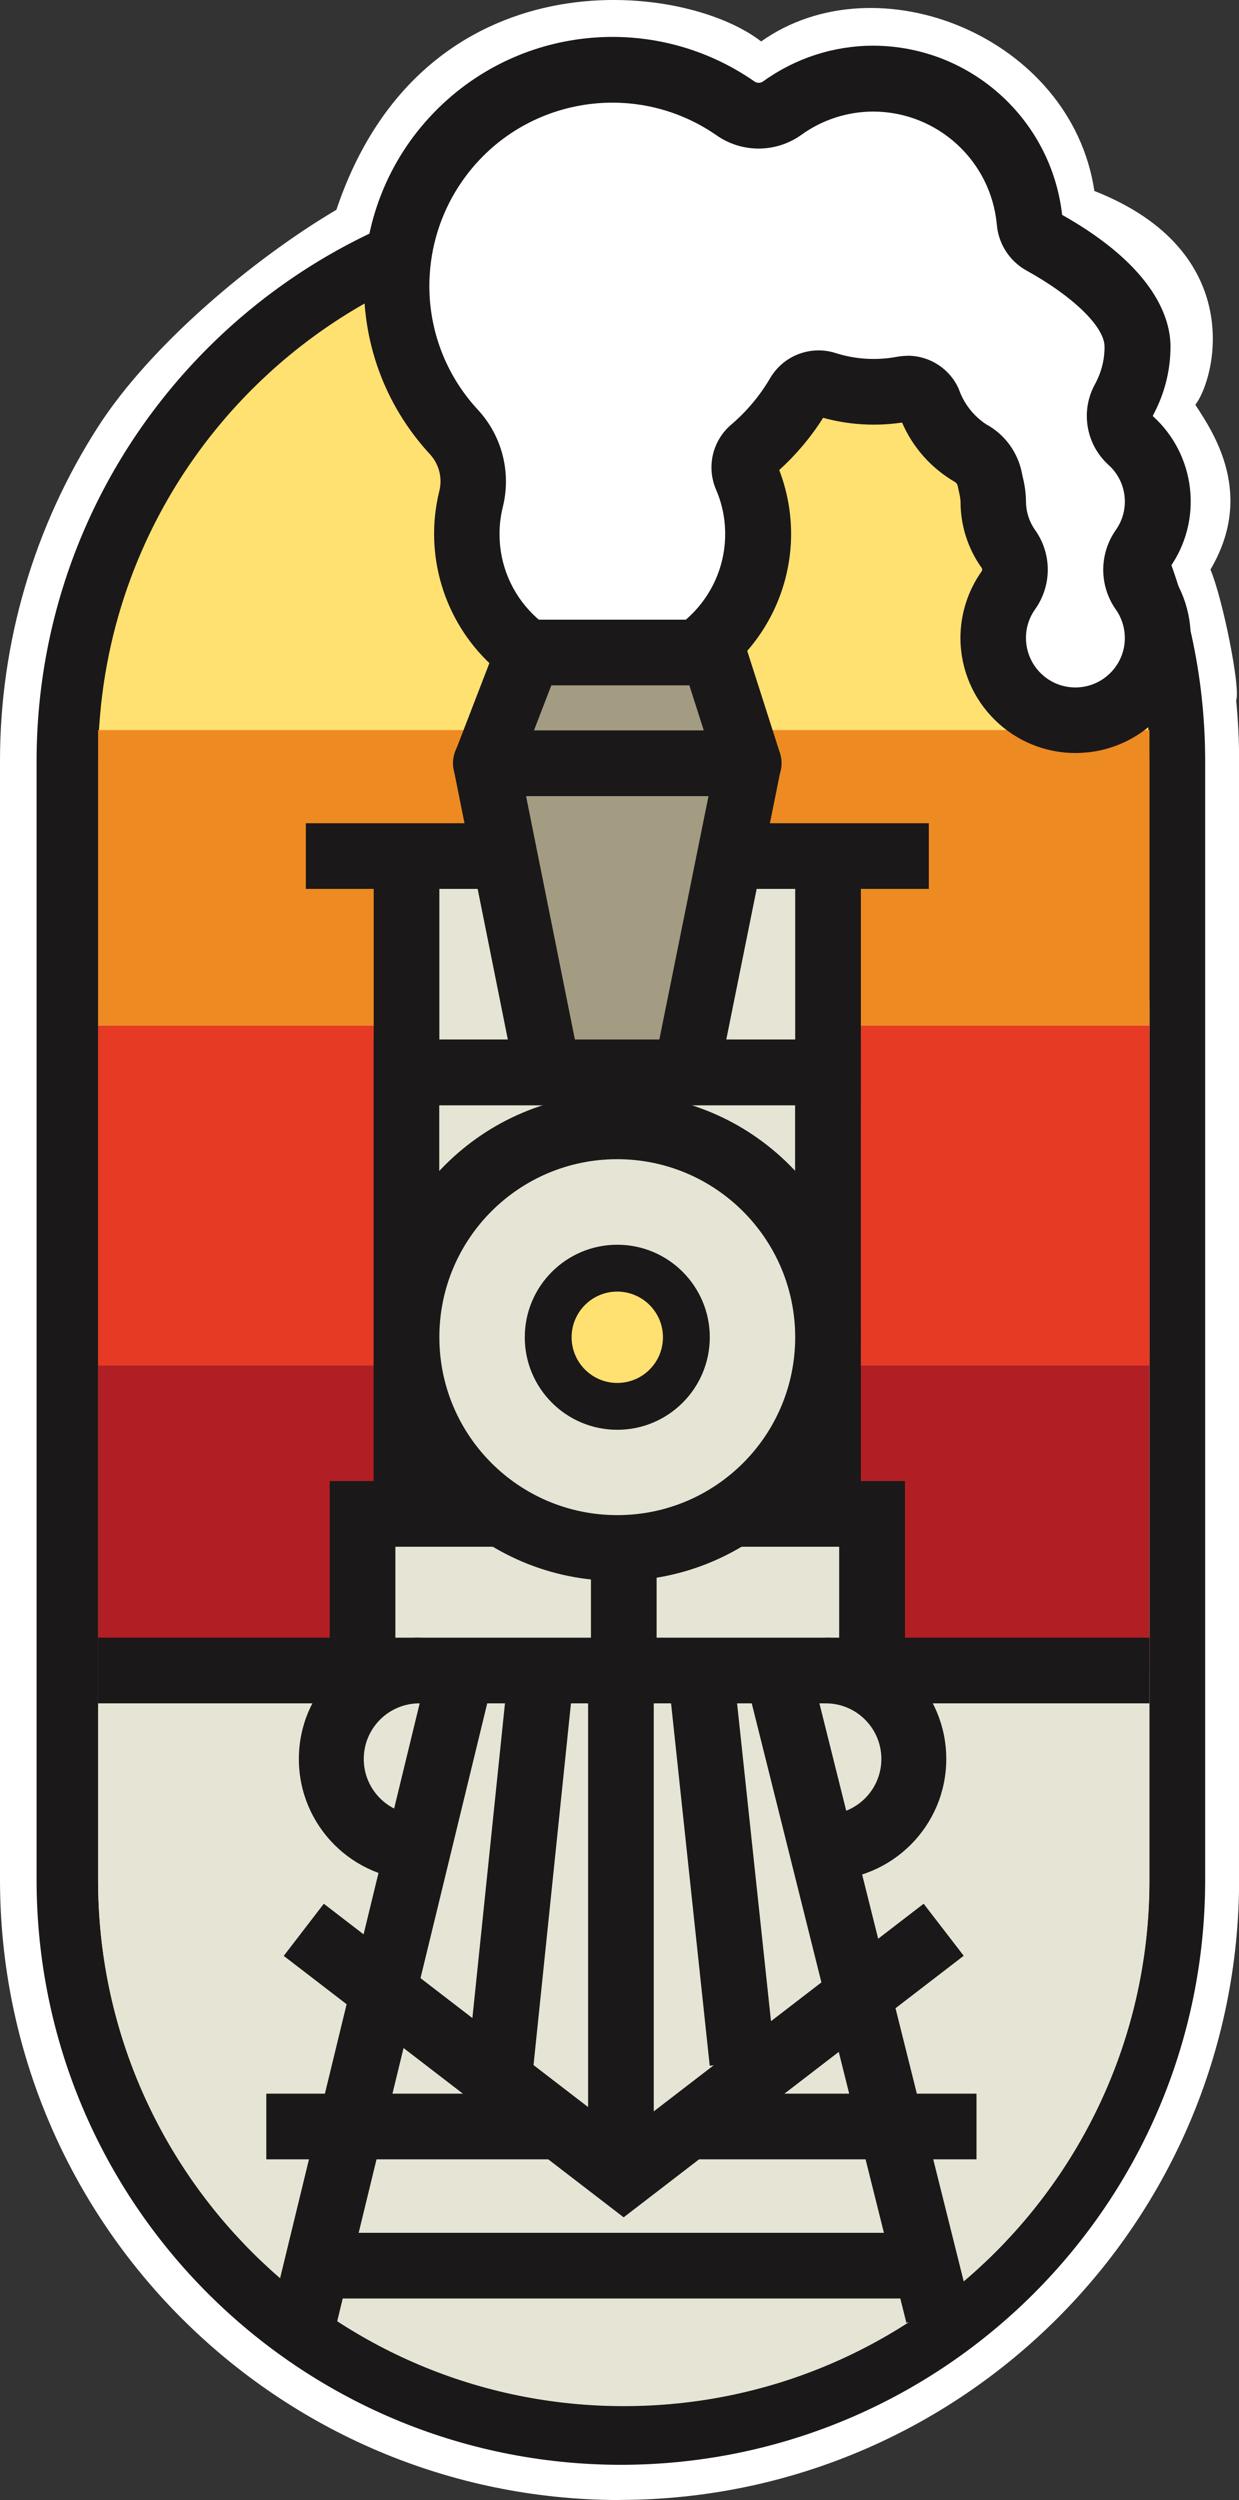
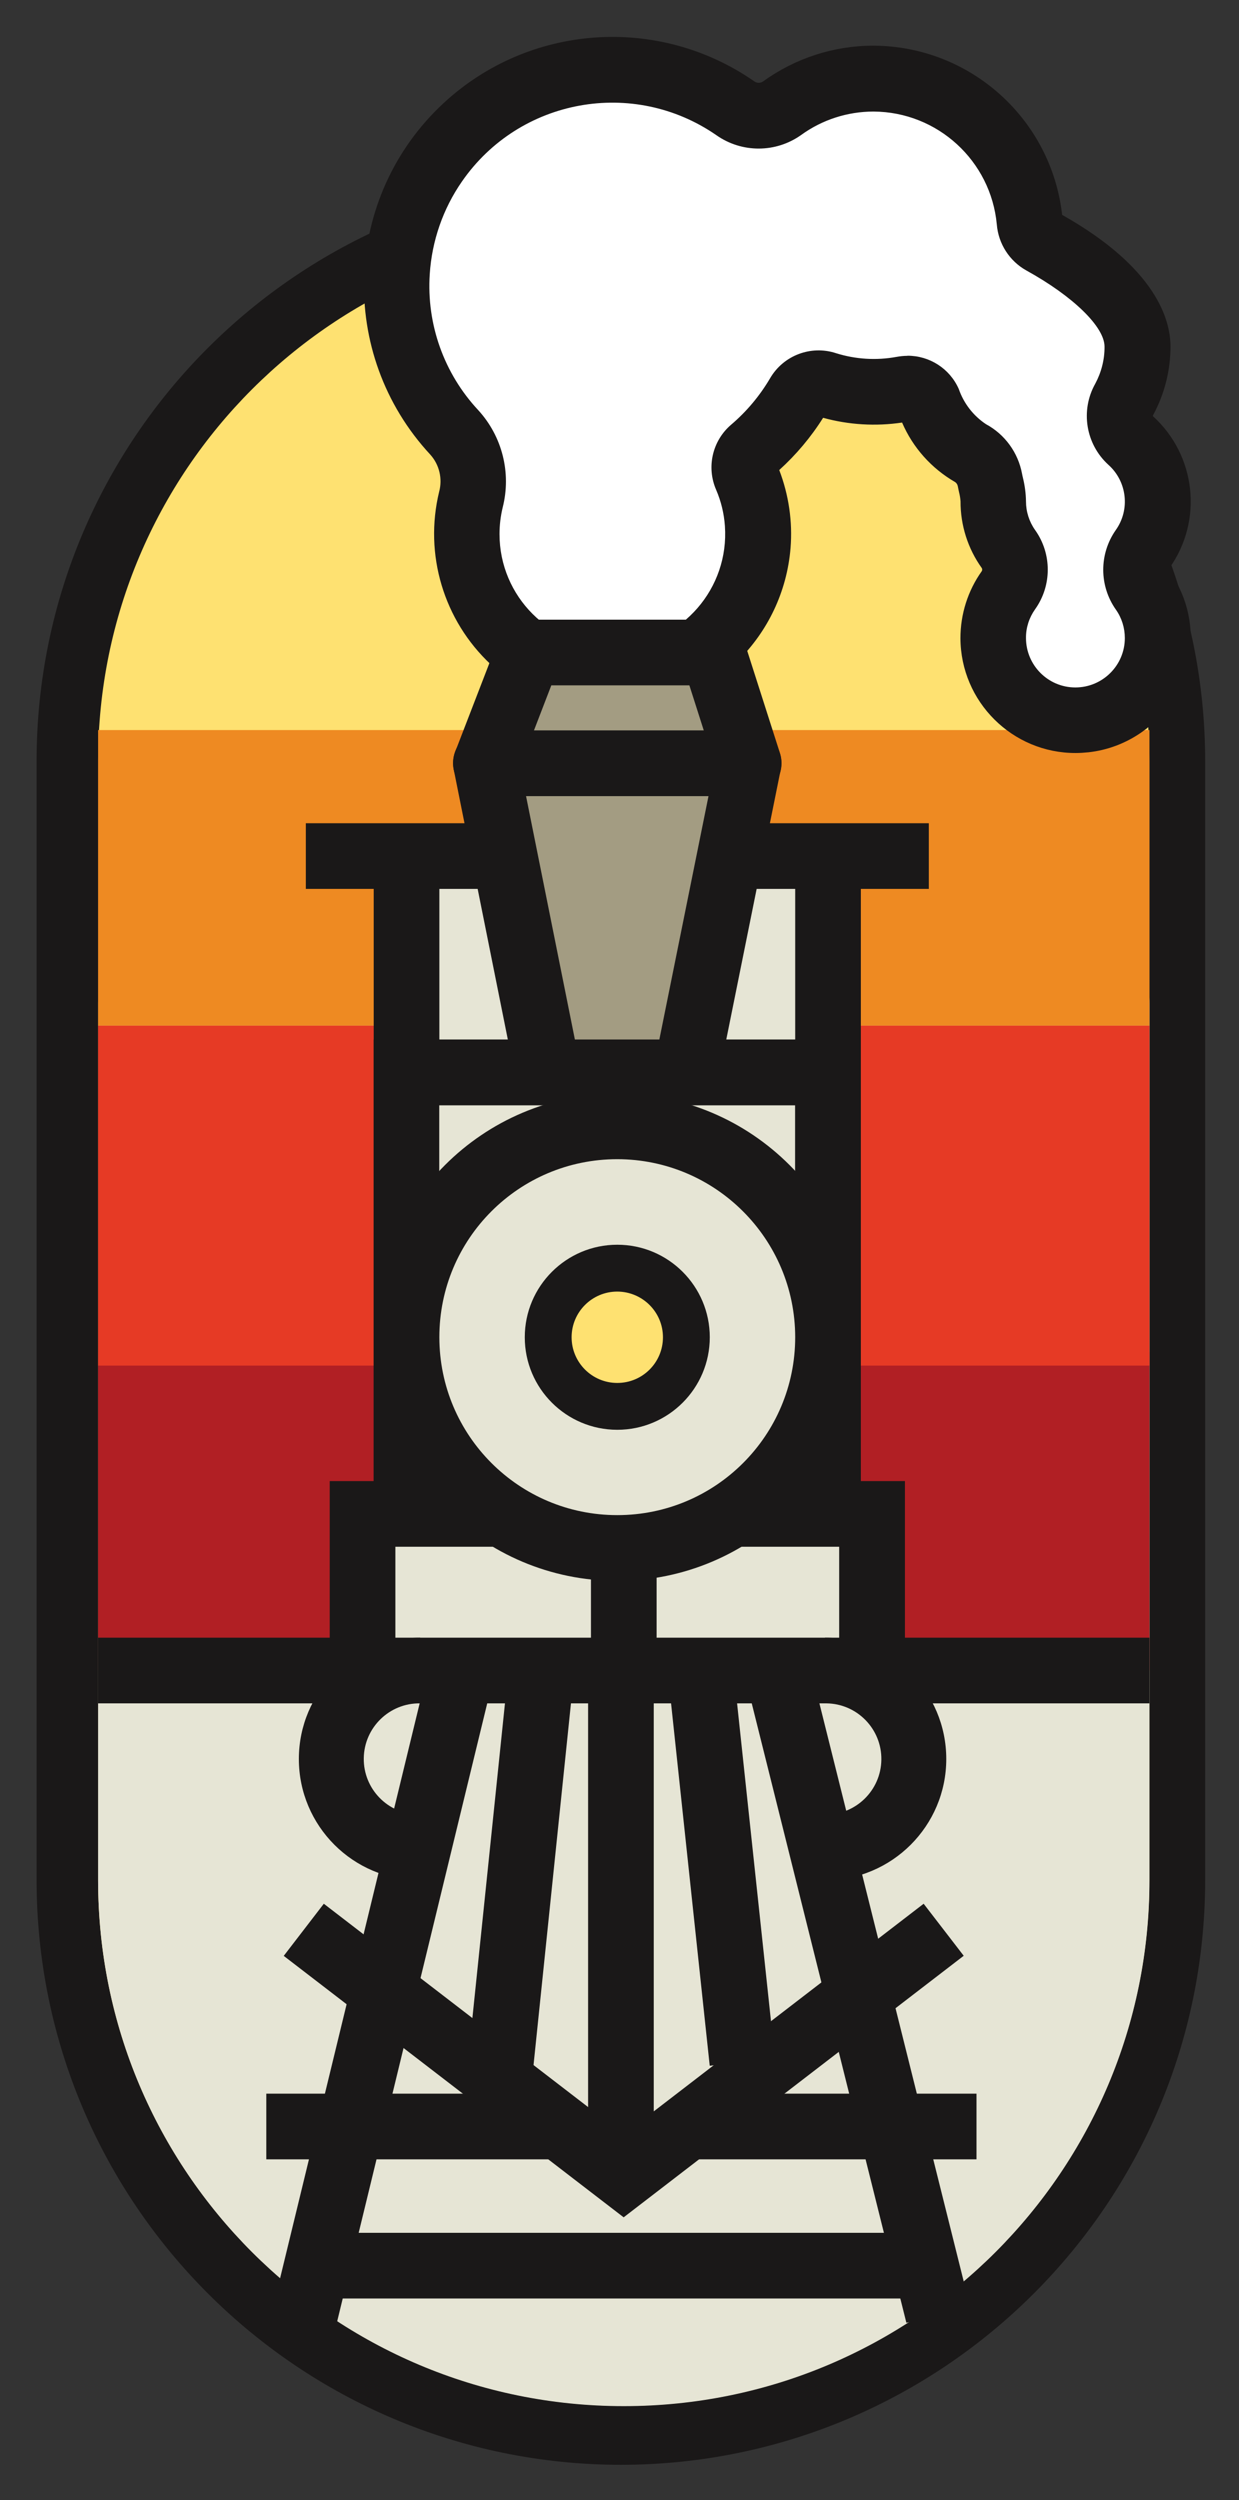
<svg xmlns="http://www.w3.org/2000/svg" id="Layer_1" data-name="Layer 1" viewBox="0 0 117.2 236.42">
  <rect x="0" y="0" width="117.2" height="236.42" fill="#333333" stroke="none" />
  <defs>
    <style>
      .cls-1 {
        clip-path: url(#clippath);
      }

      .cls-2 {
        fill: none;
      }

      .cls-2, .cls-3, .cls-4, .cls-5, .cls-6, .cls-7, .cls-8, .cls-9, .cls-10 {
        stroke-width: 0px;
      }

      .cls-3 {
        fill: #a39c82;
      }

      .cls-4 {
        fill: #1a1818;
      }

      .cls-5 {
        fill: #b11f24;
      }

      .cls-6 {
        fill: #fee171;
      }

      .cls-7 {
        fill: #fff;
      }

      .cls-8 {
        fill: #e63a25;
      }

      .cls-9 {
        fill: #ee8a22;
      }

      .cls-10 {
        fill: #e6e5d5;
      }
    </style>
    <clipPath id="clippath">
      <rect class="cls-2" width="117.2" height="236.42" />
    </clipPath>
  </defs>
  <g class="cls-1">
    <g id="Group_9166" data-name="Group 9166">
      <path id="Path_34441" data-name="Path 34441" class="cls-7" d="m107.7,51.91c2.29-3.23,1.79-7.66-1.16-10.3-1.06-1-1.3-2.6-.58-3.87.83-1.53,1.26-3.24,1.25-4.99,0-4.5-6.34-8.46-9-9.92-.7-.39-1.15-1.1-1.21-1.9-.71-8.15-7.89-14.18-16.04-13.47-2.66.23-5.21,1.18-7.38,2.75-1.33.94-3.1.94-4.43,0-9.26-6.42-21.98-4.11-28.4,5.15-2.12,3.06-3.36,6.63-3.59,10.35-.03.48-.04.96-.03,1.43-17.27,8.27-28.25,25.71-28.25,44.86v105.82c0,27.46,22.26,49.72,49.72,49.72s49.72-22.26,49.72-49.72v-105.82c0-2.45-.18-4.9-.54-7.32.67-.97,1.1-2.07,1.26-3.24.29-1.96-.18-3.96-1.32-5.59-.84-1.18-.86-2.76-.04-3.95" />
-       <path id="Path_34442" data-name="Path 34442" class="cls-7" d="m58.6,236.42c-32.35-.04-58.56-26.25-58.6-58.6v-105.82c-.01-11.22,3.21-22.2,9.27-31.63,4.96-7.73,14.7-15.89,22.55-20.53C39.98-4.45,64.52-1.89,72,3.92c11-7.81,29.34-.44,31.52,14.14,14.49,5.7,11.49,17.69,9.55,20.22,1.76,2.69,5.63,8.47,1.43,15.58,1.16,2.76,2.87,11.23,2.43,12.38.19,1.91.28,3.84.28,5.75v105.82c-.04,32.35-26.25,58.56-58.6,58.6m-1.07-220.96c-.27,0-.54,0-.81.03-5.73.46-10.28,5.03-10.7,10.77-.01.22-.02.49-.02.83l.04,5.63-5.08,2.43c-14.15,6.83-23.16,21.14-23.22,36.85v105.82c0,22.56,18.29,40.85,40.85,40.85s40.85-18.29,40.85-40.85v-105.82c0-2.02-.15-4.03-.44-6.02l-.51-3.43,1.53-2.25c-2.39-3.9-2.42-8.8-.09-12.73-3.57-3.78-4.31-9.42-1.83-13.99-1.26-1.17-2.67-2.18-4.19-2.98-3.29-1.82-5.45-5.16-5.76-8.9-.29-3.06-2.85-5.4-5.92-5.41-1.24,0-2.46.39-3.46,1.12-4.38,3.14-10.27,3.18-14.69.1-1.92-1.34-4.21-2.06-6.56-2.05" />
      <path id="Path_34443" data-name="Path 34443" class="cls-6" d="m58.73,227.54h0c-27.46,0-49.73-22.26-49.73-49.72h0v-105.82c0-27.46,22.26-49.72,49.72-49.72s49.72,22.26,49.72,49.72v105.81c0,27.46-22.26,49.72-49.72,49.72h0" />
      <path id="Path_34444" data-name="Path 34444" class="cls-4" d="m58.73,233.09c-30.51-.03-55.24-24.76-55.27-55.27v-105.82c0-30.53,24.75-55.27,55.27-55.27s55.27,24.75,55.27,55.27v105.82c-.03,30.51-24.76,55.24-55.27,55.27m0-205.26c-24.38.03-44.14,19.79-44.17,44.17v105.82c0,24.4,19.78,44.18,44.18,44.18s44.18-19.78,44.18-44.18v-105.82c-.03-24.39-19.79-44.16-44.18-44.18" />
      <path id="Path_34445" data-name="Path 34445" class="cls-6" d="m59,227.51h0c-27.46,0-49.72-22.26-49.72-49.72h0v-105.82c0-27.46,22.26-49.72,49.72-49.72s49.72,22.26,49.72,49.72v105.82c0,27.46-22.26,49.72-49.72,49.72h0" />
      <path id="Path_34446" data-name="Path 34446" class="cls-10" d="m59,227.54h0c-27.46,0-49.72-22.26-49.72-49.72h0v-82.94c0-27.46,99.45-27.46,99.45,0v82.94c0,27.46-22.26,49.72-49.72,49.72h0" />
      <rect id="Rectangle_5779" data-name="Rectangle 5779" class="cls-5" x="9.28" y="127.86" width="99.45" height="30.11" />
      <rect id="Rectangle_5780" data-name="Rectangle 5780" class="cls-8" x="9.28" y="96.99" width="99.45" height="32.15" />
      <rect id="Rectangle_5781" data-name="Rectangle 5781" class="cls-9" x="9.28" y="69.04" width="99.45" height="27.95" />
      <rect id="Rectangle_5782" data-name="Rectangle 5782" class="cls-4" x="9.28" y="154.87" width="99.45" height="6.21" />
      <path id="Path_34447" data-name="Path 34447" class="cls-10" d="m28.74,182.5l30.26,23.27,30.27-23.27" />
      <path id="Path_34448" data-name="Path 34448" class="cls-4" d="m59,209.69l-32.16-24.73,3.79-4.93,28.37,21.82,28.37-21.82,3.79,4.92-32.16,24.73Z" />
      <rect id="Rectangle_5783" data-name="Rectangle 5783" class="cls-4" x="25.19" y="197.99" width="26.96" height="6.21" />
      <rect id="Rectangle_5784" data-name="Rectangle 5784" class="cls-4" x="64.28" y="197.99" width="28.09" height="6.21" />
      <rect id="Rectangle_5785" data-name="Rectangle 5785" class="cls-4" x="29.61" y="211.15" width="58.24" height="6.21" />
      <rect id="Rectangle_5786" data-name="Rectangle 5786" class="cls-4" x="4.89" y="185.33" width="62.72" height="6.21" transform="translate(-155.42 179.2) rotate(-76.35)" />
      <rect id="Rectangle_5787" data-name="Rectangle 5787" class="cls-4" x="78.03" y="157.04" width="6.21" height="62.81" transform="translate(-43.23 25.26) rotate(-14.02)" />
      <rect id="Rectangle_5788" data-name="Rectangle 5788" class="cls-4" x="55.63" y="157.97" width="6.21" height="47.8" />
      <rect id="Rectangle_5789" data-name="Rectangle 5789" class="cls-4" x="65.12" y="157.87" width="6.21" height="37.26" transform="translate(-18.32 8.23) rotate(-6.09)" />
      <rect id="Rectangle_5790" data-name="Rectangle 5790" class="cls-4" x="29.92" y="174.07" width="38.61" height="6.21" transform="translate(-132.08 207.89) rotate(-84.09)" />
      <path id="Path_34449" data-name="Path 34449" class="cls-10" d="m82.49,157.97h-48.2v-14.81h48.2v14.81Z" />
      <path id="Path_34450" data-name="Path 34450" class="cls-4" d="m85.6,161.08H31.19v-21.02h54.41v21.02Zm-48.2-6.21h41.98v-8.6h-41.98v8.6Z" />
      <path id="Path_34451" data-name="Path 34451" class="cls-10" d="m78.33,142.22h-39.88v-40.81h39.88v40.81Z" />
      <path id="Path_34452" data-name="Path 34452" class="cls-4" d="m81.43,145.33h-46.09v-47.03h46.09v47.03Zm-39.88-6.21h33.66v-34.6h-33.66v34.6Z" />
      <path id="Path_34453" data-name="Path 34453" class="cls-10" d="m78.33,83.49v17.92h-39.88v-17.92" />
      <path id="Path_34454" data-name="Path 34454" class="cls-4" d="m81.44,104.51h-46.09v-21.02h6.21v14.81h33.66v-14.81h6.21v21.02Z" />
      <rect id="Rectangle_5791" data-name="Rectangle 5791" class="cls-4" x="55.9" y="143.16" width="6.21" height="14.81" />
      <path id="Path_34455" data-name="Path 34455" class="cls-10" d="m78.33,126.46c0,11.01-8.93,19.94-19.94,19.94s-19.94-8.93-19.94-19.94,8.93-19.94,19.94-19.94,19.94,8.93,19.94,19.94h0" />
      <path id="Path_34456" data-name="Path 34456" class="cls-4" d="m58.39,149.5c-12.73,0-23.04-10.32-23.04-23.04s10.32-23.04,23.04-23.04,23.04,10.32,23.04,23.04c-.01,12.72-10.32,23.03-23.04,23.04m0-39.88c-9.3,0-16.83,7.53-16.83,16.83s7.53,16.83,16.83,16.83,16.83-7.53,16.83-16.83h0c-.01-9.29-7.54-16.82-16.83-16.83" />
      <path id="Path_34457" data-name="Path 34457" class="cls-6" d="m64.93,126.46c0,3.61-2.93,6.54-6.54,6.54s-6.53-2.93-6.53-6.54,2.93-6.54,6.53-6.54,6.54,2.93,6.54,6.54h0" />
      <path id="Path_34458" data-name="Path 34458" class="cls-4" d="m58.39,135.21c-4.83,0-8.75-3.92-8.75-8.75,0-4.83,3.92-8.75,8.75-8.75s8.75,3.92,8.75,8.75h0c0,4.83-3.92,8.75-8.75,8.75m0-13.07c-2.38,0-4.32,1.93-4.32,4.32,0,2.38,1.93,4.32,4.32,4.32s4.32-1.93,4.32-4.32c0-2.38-1.93-4.31-4.32-4.32" />
      <rect id="Rectangle_5792" data-name="Rectangle 5792" class="cls-4" x="28.93" y="77.85" width="58.93" height="6.21" />
      <path id="Path_34459" data-name="Path 34459" class="cls-3" d="m45.97,72.17l5.86,29.24h13.08l5.9-29.24h-24.84Z" />
      <path id="Path_34460" data-name="Path 34460" class="cls-4" d="m64.91,104.51h-13.08c-1.48,0-2.76-1.05-3.05-2.5l-5.86-29.24c-.34-1.68.75-3.32,2.43-3.66.2-.04.41-.06.61-.06h24.84c1.72,0,3.11,1.39,3.11,3.11,0,.21-.02.41-.06.62l-5.9,29.24c-.29,1.45-1.57,2.49-3.04,2.49m-10.53-6.21h7.99l4.65-23.02h-17.26l4.62,23.02Z" />
      <path id="Path_34461" data-name="Path 34461" class="cls-7" d="m37.56,25.72c.7-11.25,10.39-19.8,21.64-19.09,3.71.23,7.29,1.47,10.35,3.59,1.33.94,3.1.94,4.43,0,6.63-4.79,15.89-3.29,20.68,3.35,1.56,2.16,2.51,4.71,2.74,7.37.06.8.51,1.51,1.21,1.9,2.66,1.46,9,5.43,9,9.92,0,1.74-.42,3.46-1.24,4.99-.73,1.27-.49,2.87.58,3.87,2.95,2.64,3.45,7.07,1.16,10.3-.82,1.19-.81,2.77.04,3.95,2.46,3.52,1.6,8.38-1.92,10.84-3.52,2.46-8.38,1.6-10.84-1.92-1.88-2.7-1.87-6.28.04-8.96.82-1.17.82-2.73,0-3.9-.94-1.32-1.44-2.89-1.44-4.51-.04-.68-.14-1.36-.32-2.02-.2-1.08-.87-2.02-1.84-2.55-1.82-1.11-3.21-2.81-3.95-4.81-.43-.94-1.46-1.46-2.47-1.25-2.41.45-4.9.3-7.24-.44-.99-.33-2.08.08-2.61.97-1.15,1.96-2.63,3.72-4.36,5.2-.73.64-.96,1.68-.57,2.57,2.98,7-.29,15.09-7.29,18.07-7,2.98-15.09-.29-18.07-7.29-1.16-2.73-1.41-5.76-.71-8.64.58-2.25-.01-4.63-1.57-6.35-3.81-4.09-5.77-9.58-5.42-15.16" />
      <path id="Path_34462" data-name="Path 34462" class="cls-4" d="m101.77,71.21c-6.01.02-10.9-4.85-10.92-10.86,0-2.27.7-4.49,2.02-6.34.05-.09.05-.2,0-.29-1.32-1.84-2.02-4.05-2.01-6.31-.02-.29-.07-.58-.14-.86-.04-.2-.09-.39-.12-.57-.03-.16-.12-.3-.25-.39-2.24-1.29-4-3.26-5.02-5.63-2.49.37-5.04.22-7.47-.45-1.15,1.83-2.55,3.49-4.15,4.94.9,2.35,1.27,4.87,1.07,7.37-.68,8.33-7.34,14.92-15.67,15.52-4.68.34-9.28-1.3-12.69-4.51-4.45-4.16-6.32-10.4-4.88-16.33.33-1.23.02-2.55-.83-3.5-8.84-9.52-8.28-24.39,1.23-33.23,8.09-7.51,20.32-8.38,29.39-2.09.24.19.58.2.84.03,3.05-2.21,6.72-3.4,10.48-3.39,9.13.05,16.79,6.92,17.82,16,8.91,5.02,10.25,9.94,10.25,12.45,0,2.25-.56,4.47-1.63,6.46-.02.04-.03.08-.04.12,4.09,3.7,4.77,9.88,1.57,14.37-.05.12-.04.27.05.37,3.45,4.93,2.24,11.72-2.69,15.16-1.49,1.04-3.21,1.69-5.01,1.89-.4.04-.81.07-1.21.07m-15.93-37.57c2.1-.01,4.01,1.22,4.86,3.14.47,1.36,1.37,2.53,2.57,3.33,1.8.97,3.05,2.7,3.42,4.7.02.12.05.24.08.37.18.73.28,1.48.29,2.23,0,.97.3,1.92.86,2.71,1.6,2.24,1.6,5.26,0,7.5-.56.79-.87,1.74-.86,2.71,0,2.58,2.09,4.68,4.67,4.68,2.58,0,4.68-2.09,4.68-4.67,0-.96-.29-1.9-.84-2.68-1.6-2.26-1.6-5.27-.02-7.53,1.38-1.94,1.07-4.6-.7-6.18-2.14-1.95-2.66-5.13-1.24-7.66.58-1.08.89-2.29.88-3.51,0-1.87-2.97-4.76-7.39-7.2-1.6-.89-2.65-2.52-2.8-4.35-.56-6.03-5.61-10.65-11.66-10.68-2.46,0-4.85.77-6.84,2.21-2.4,1.71-5.61,1.72-8.02.03-7.85-5.44-18.63-3.49-24.07,4.37-1.8,2.59-2.85,5.63-3.05,8.77h0c-.31,4.74,1.35,9.39,4.59,12.86,2.27,2.48,3.14,5.94,2.31,9.2-.2.83-.3,1.67-.3,2.52,0,5.9,4.78,10.67,10.68,10.67.25,0,.49,0,.74-.03,5.88-.41,10.31-5.52,9.9-11.4-.08-1.18-.36-2.34-.83-3.43-.93-2.14-.36-4.63,1.41-6.15,1.47-1.25,2.72-2.74,3.7-4.41,1.26-2.15,3.86-3.14,6.23-2.36,1.85.58,3.81.7,5.72.35.34-.06.68-.1,1.02-.1" />
      <path id="Path_34463" data-name="Path 34463" class="cls-3" d="m45.97,72.17h24.84l-3.35-10.47h-17.46l-4.04,10.47Z" />
      <path id="Path_34464" data-name="Path 34464" class="cls-4" d="m70.81,75.28h-24.84c-1.72,0-3.11-1.39-3.11-3.1,0-.38.07-.76.21-1.12l4.04-10.47c.46-1.2,1.62-1.99,2.9-1.99h17.46c1.35,0,2.55.87,2.96,2.16l3.35,10.47c.52,1.63-.38,3.38-2.01,3.9-.31.1-.62.15-.95.15m-20.31-6.21h16.06l-1.36-4.26h-13.06l-1.64,4.26Z" />
      <path id="Path_34465" data-name="Path 34465" class="cls-4" d="m78.04,177.81v-6.21c2.9.04,5.29-2.28,5.33-5.19.04-2.9-2.28-5.29-5.19-5.33-.05,0-.1,0-.14,0v-6.21c6.34,0,11.47,5.14,11.47,11.47s-5.14,11.47-11.47,11.47" />
      <path id="Path_34466" data-name="Path 34466" class="cls-4" d="m39.74,177.81c-6.34,0-11.47-5.14-11.47-11.47s5.14-11.47,11.47-11.47v6.21c-2.9-.04-5.29,2.28-5.33,5.19-.04,2.9,2.28,5.29,5.19,5.33.05,0,.1,0,.14,0v6.21Z" />
    </g>
  </g>
</svg>